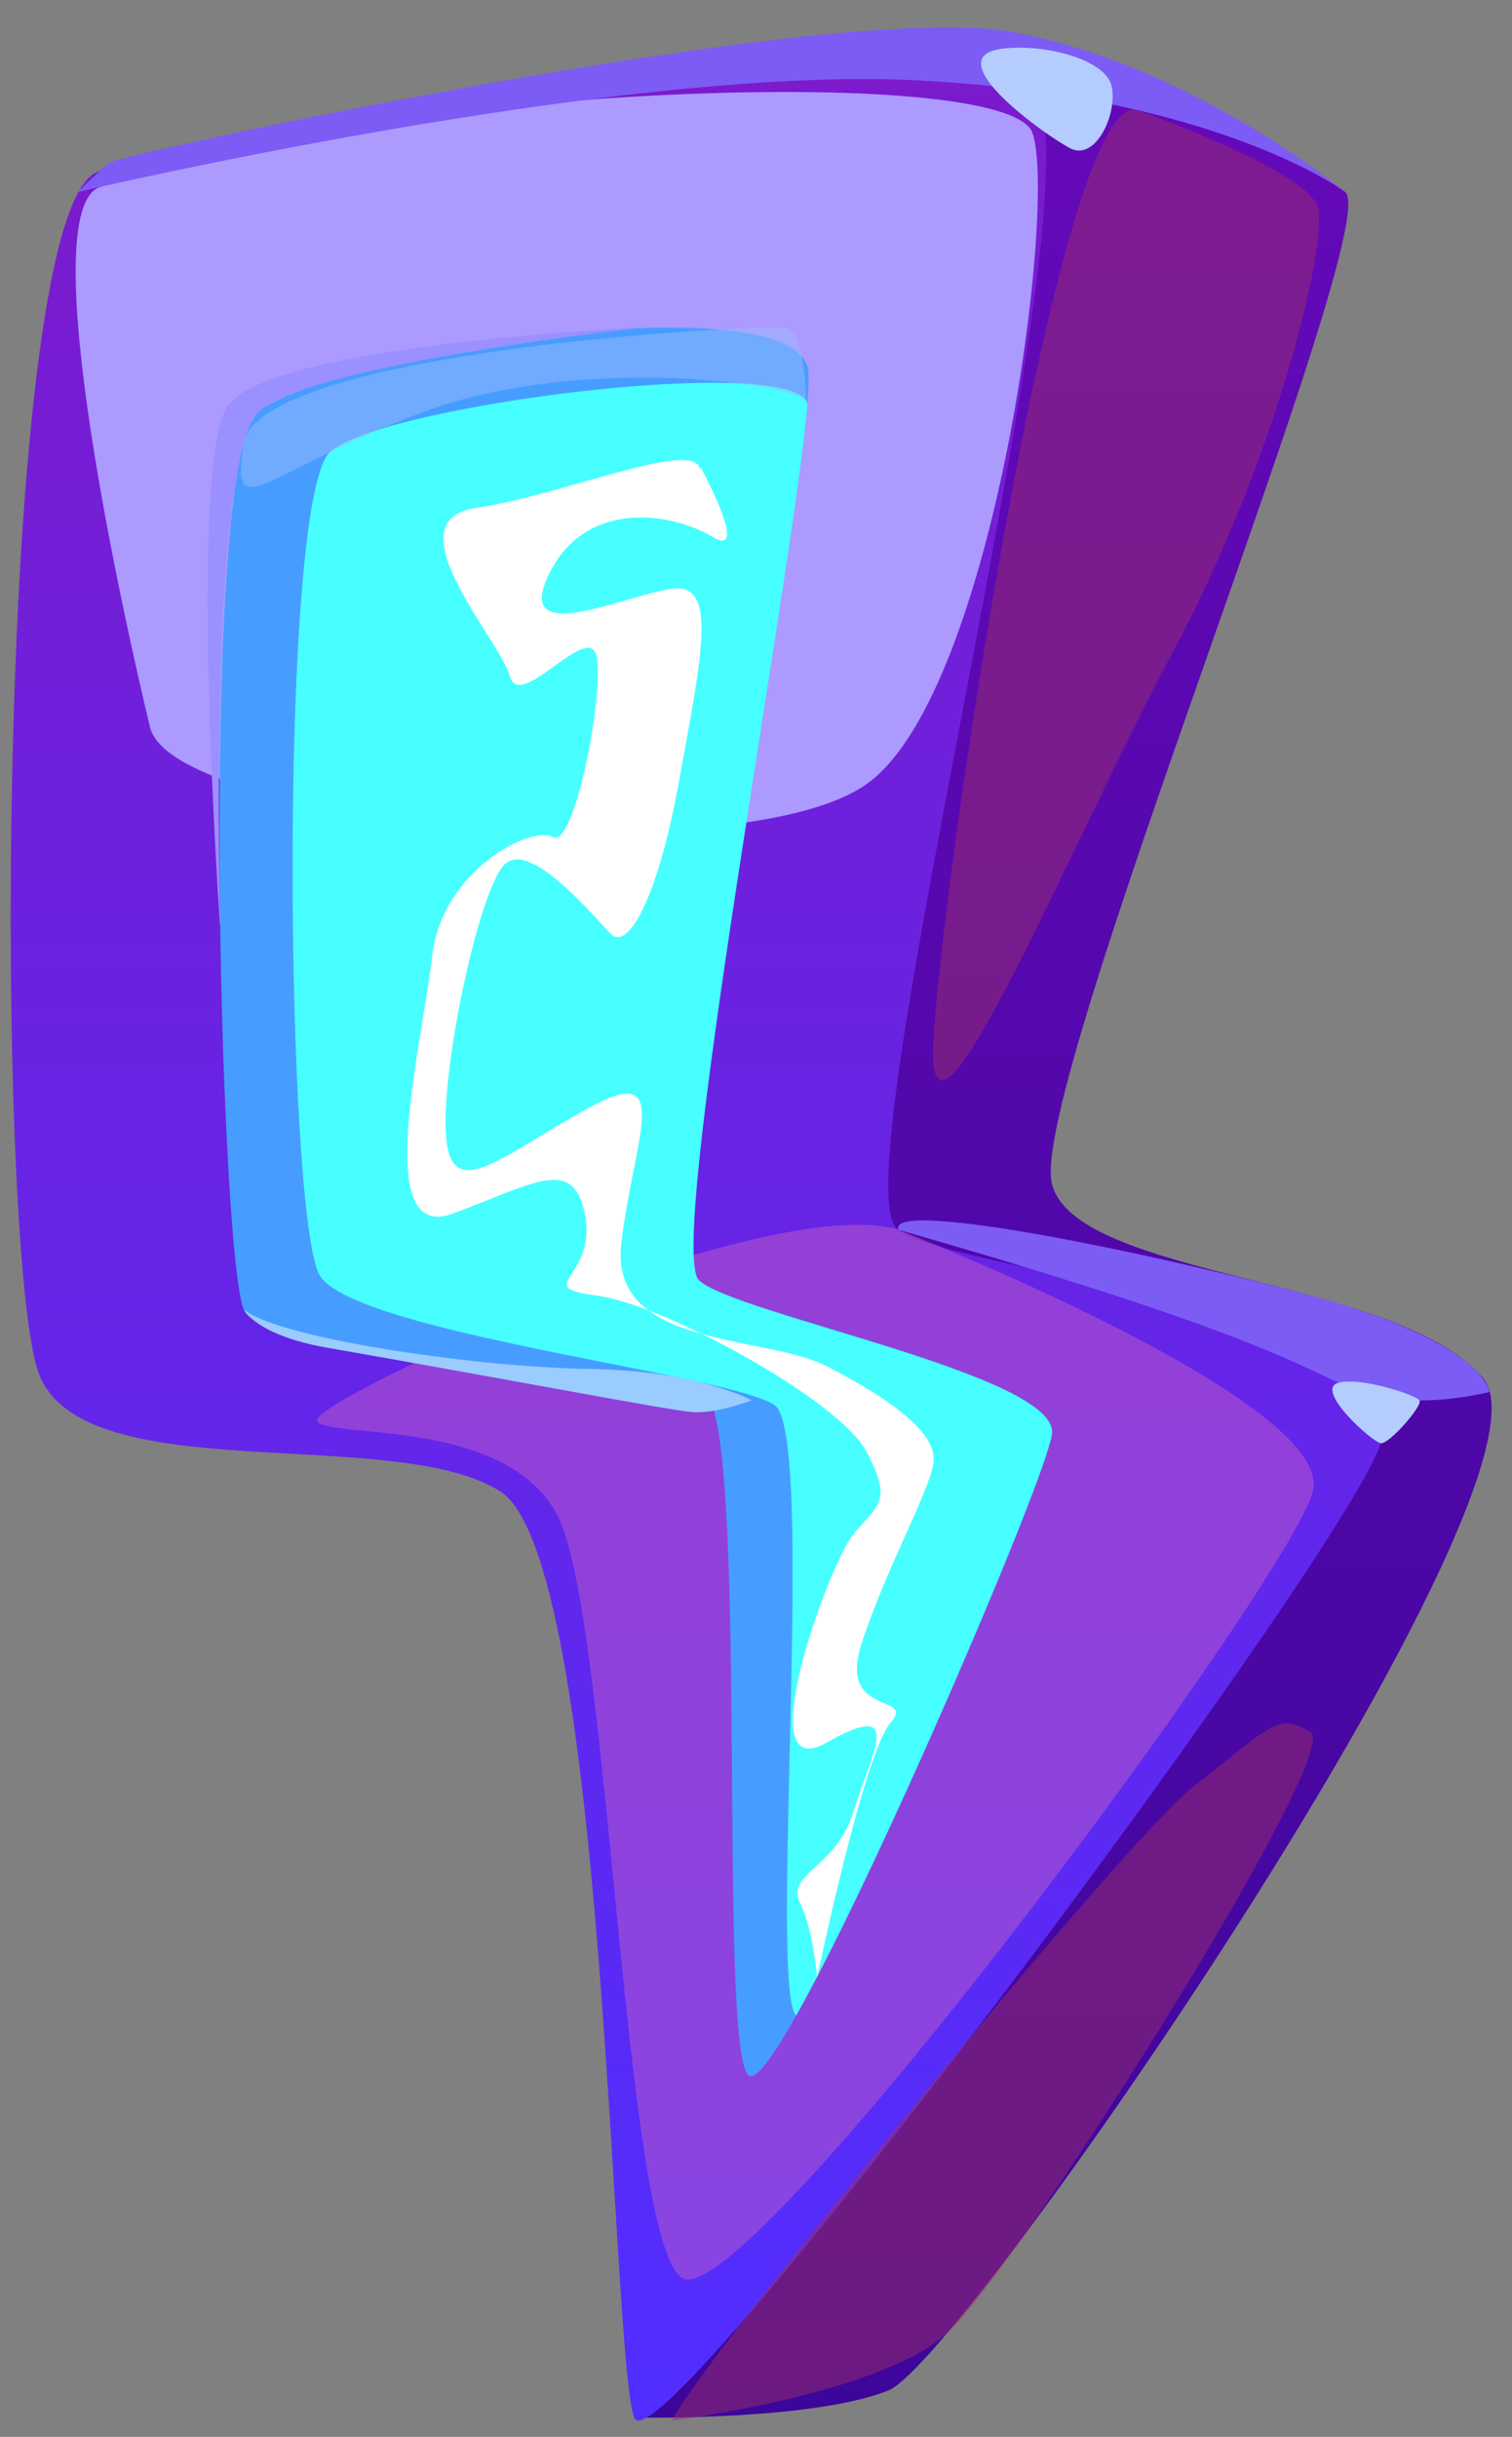
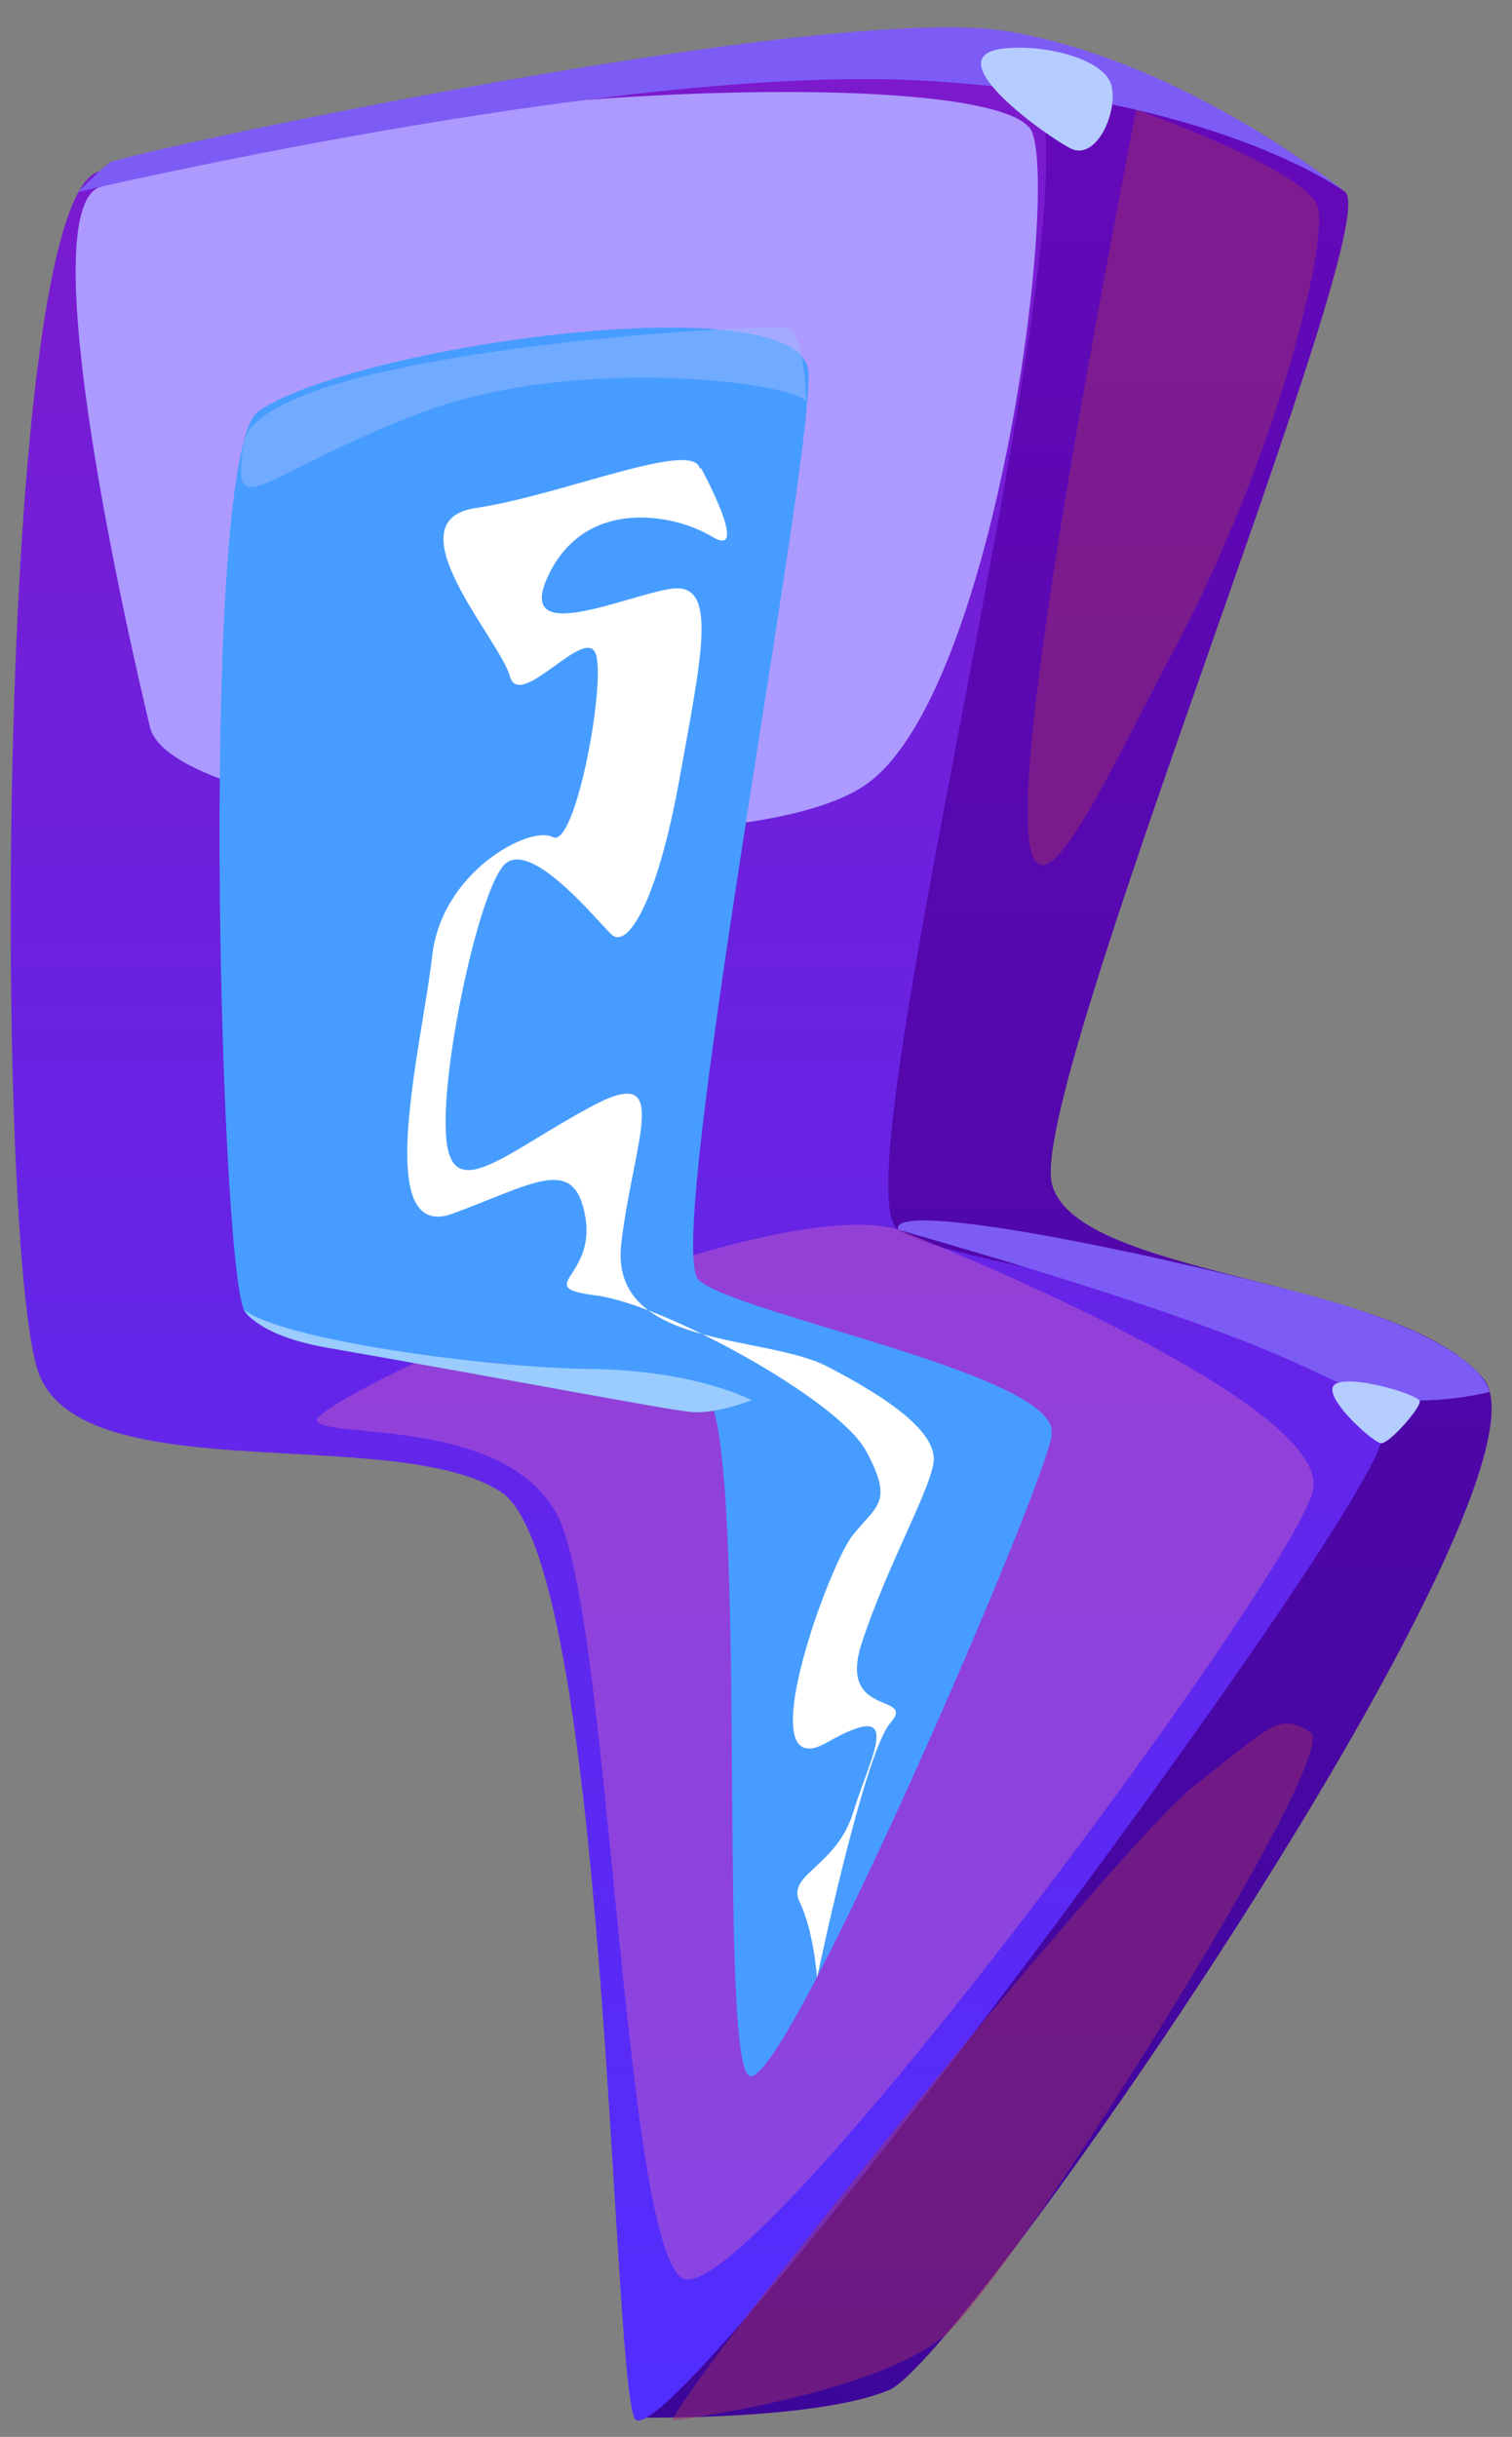
<svg xmlns="http://www.w3.org/2000/svg" fill="none" viewBox="0 0 54 87" height="87" width="54">
  <rect x="0" y="0" width="54" height="87" fill="#808080" stroke="none" />
  <path fill="url(#paint0_linear_50_41419)" d="M35.31 2.478C39.495 0.975 46.58 5.734 48.037 6.85C49.494 7.966 36.658 38.938 37.573 42.286C38.472 45.635 49.85 45.573 52.966 49.2C56.082 52.828 34.426 84.234 31.744 85.334C29.063 86.435 22.676 86.311 22.676 86.311L31.744 59.772L20.754 24.894L35.31 2.463V2.478Z" />
  <path fill="url(#paint1_linear_50_41419)" d="M3.528 6.122C-0.208 7.222 -0.192 44.86 1.389 49.045C2.986 53.231 14.054 50.828 17.867 53.246C21.68 55.665 21.82 84.312 22.657 86.327C23.494 88.326 46.933 57.013 49.196 51.836C51.459 46.658 34.33 45.558 32.067 43.899C29.803 42.24 39.631 5.889 36.872 3.13C34.113 0.371 8.21 4.742 3.513 6.122H3.528Z" />
  <g opacity="0.5" style="mix-blend-mode:multiply">
    <path fill="#C05CC7" d="M32.083 43.898C27.216 42.502 10.924 50.083 11.327 50.734C11.73 51.385 17.992 50.579 19.884 54.051C21.775 57.523 22.224 79.598 24.317 81.303C26.41 83.008 46.05 56.485 46.887 53.245C47.709 50.005 32.068 43.898 32.068 43.898H32.083Z" />
  </g>
  <g style="mix-blend-mode:soft-light">
    <path fill="#AC9AFF" d="M3.559 6.68C1.141 7.579 4.521 22.491 5.358 25.964C6.195 29.436 26.517 31.281 31.013 27.948C35.524 24.6 37.771 7.284 36.872 4.742C35.973 2.2 13.279 3.068 3.559 6.68Z" />
  </g>
  <path fill="#479DFF" d="M37.569 51.215C37.305 52.874 31.461 66.578 28.438 71.957C27.632 73.383 27.028 74.235 26.764 74.111C25.57 73.507 26.826 50.502 25.105 49.634C23.385 48.766 9.604 48.596 8.72 46.782C7.837 44.953 7.093 16.151 9.232 14.678C12.689 12.322 28.671 10.09 28.872 13.283C28.888 13.531 28.872 13.903 28.826 14.415C28.283 20.584 23.772 44.565 24.95 45.697C26.221 46.906 37.91 49.107 37.553 51.2L37.569 51.215Z" />
-   <path fill="#47FFFF" d="M37.567 51.216C37.303 52.875 31.459 66.578 28.436 71.957C27.444 71.043 29.149 51.263 27.677 50.178C26.204 49.077 12.625 47.589 11.415 45.527C10.206 43.465 9.927 17.826 11.787 16.136C13.648 14.446 28.467 12.586 28.839 14.431C28.297 20.6 23.786 44.581 24.964 45.713C26.235 46.922 37.923 49.123 37.567 51.216Z" />
  <path fill="white" d="M24.996 16.741C24.794 15.656 20.05 17.686 16.997 18.136C13.943 18.585 17.849 22.833 18.206 24.135C18.562 25.453 21.027 22.135 21.306 23.438C21.585 24.755 20.516 30.32 19.741 29.886C18.965 29.452 15.772 31.08 15.431 34.149C15.09 37.234 13.245 44.411 16.175 43.326C19.105 42.241 20.516 41.233 20.903 43.434C21.291 45.636 18.95 45.946 21.322 46.256C23.694 46.566 29.941 49.961 30.933 51.805C31.925 53.65 31.32 53.727 30.452 54.813C29.584 55.898 26.701 63.835 29.538 62.207C32.374 60.595 31.088 62.672 30.483 64.672C29.879 66.671 28.065 66.904 28.561 67.912C29.057 68.919 29.181 70.609 29.181 70.609C29.181 70.609 30.855 62.594 31.801 61.509C32.746 60.424 29.894 61.354 30.778 58.657C31.661 55.96 33.149 53.34 33.335 52.255C33.522 51.17 31.785 49.945 29.538 48.783C27.29 47.62 21.74 48.163 22.19 44.38C22.639 40.613 24.065 37.9 21.074 39.528C18.082 41.14 16.175 43.001 15.943 40.691C15.695 38.381 17.074 31.901 17.989 30.894C18.903 29.886 21.275 32.816 21.833 33.358C22.391 33.901 23.461 32.273 24.267 27.809C25.073 23.345 25.647 20.787 23.988 21.019C22.329 21.252 18.283 23.174 19.616 20.477C20.95 17.779 24.034 18.322 25.43 19.159C26.84 20.012 25.027 16.694 25.027 16.694L24.996 16.741Z" />
  <path fill="#7C5CF4" d="M2.803 6.85C2.803 6.85 21.962 2.339 32.69 2.866C43.432 3.393 48.036 6.85 48.036 6.85C48.036 6.85 42.487 2.261 36.069 1.13C29.667 -0.002 4.306 5.501 3.903 5.811C3.516 6.121 2.787 6.85 2.787 6.85H2.803Z" />
  <g opacity="0.5" style="mix-blend-mode:multiply">
-     <path fill="#9A2E69" d="M40.577 3.92C37.786 3.377 33.632 31.482 33.337 37.14C33.043 42.798 38.174 30.226 41.879 23.297C45.584 16.368 47.413 8.772 47.072 7.423C46.731 6.075 40.577 3.92 40.577 3.92Z" />
+     <path fill="#9A2E69" d="M40.577 3.92C33.043 42.798 38.174 30.226 41.879 23.297C45.584 16.368 47.413 8.772 47.072 7.423C46.731 6.075 40.577 3.92 40.577 3.92Z" />
  </g>
  <g opacity="0.5" style="mix-blend-mode:multiply">
    <path fill="#9ABAFF" d="M8.702 15.84C8.237 18.848 9.307 16.91 15.027 14.74C20.747 12.569 28.916 13.716 28.839 14.43C28.761 15.143 28.885 11.903 28.095 11.717C27.32 11.531 9.198 12.523 8.702 15.84Z" />
  </g>
  <g opacity="0.5" style="mix-blend-mode:multiply">
    <path fill="#9A2E69" d="M24.023 86.419C24.178 85.427 39.882 65.927 42.656 63.756C45.431 61.586 45.664 61.121 46.811 61.85C47.958 62.578 36.223 81.211 33.774 83.35C31.325 85.49 24.023 86.419 24.023 86.419Z" />
  </g>
  <path fill="#7C5CF4" d="M32.081 43.898C31.755 42.874 39.878 44.44 46.466 46.161C53.054 47.881 53.194 49.695 53.194 49.695C53.194 49.695 50.621 50.377 48.621 49.695C46.637 49.013 46.017 47.897 32.065 43.898H32.081Z" />
  <path fill="#B5CCFF" d="M47.787 49.371C46.934 49.619 49.027 51.51 49.321 51.526C49.632 51.541 50.794 50.208 50.701 50.006C50.608 49.805 48.546 49.138 47.787 49.371Z" />
  <path fill="#B5CCFF" d="M35.722 1.75C33.49 2.091 37.35 4.85 38.234 5.299C39.117 5.749 39.908 4.106 39.706 3.098C39.505 2.075 37.148 1.532 35.722 1.75Z" />
  <path fill="#9ACCFF" d="M8.738 46.798C8.738 46.798 9.203 47.681 11.683 48.115C18.07 49.231 23.806 50.332 24.674 50.409C25.542 50.502 26.844 49.991 26.844 49.991C26.844 49.991 24.86 48.921 21.077 48.875C17.311 48.828 10.102 47.836 8.723 46.767L8.738 46.798Z" />
-   <path fill="#9A90FF" d="M7.855 33.001C7.855 33.001 6.723 16.787 8.103 14.539C9.467 12.291 23 11.687 23 11.687C23 11.687 11.141 12.989 9.265 14.678C7.39 16.384 7.87 32.986 7.87 32.986L7.855 33.001Z" />
  <defs>
    <linearGradient gradientUnits="userSpaceOnUse" y2="2.199" x2="37.015" y1="86.326" x1="37.015" id="paint0_linear_50_41419">
      <stop stop-color="#3D069A" />
      <stop stop-color="#6509BA" offset="1" />
    </linearGradient>
    <linearGradient gradientUnits="userSpaceOnUse" y2="2.231" x2="24.905" y1="86.42" x1="24.905" id="paint1_linear_50_41419">
      <stop stop-color="#512EFF" />
      <stop stop-color="#7C1ACC" offset="1" />
    </linearGradient>
  </defs>
</svg>